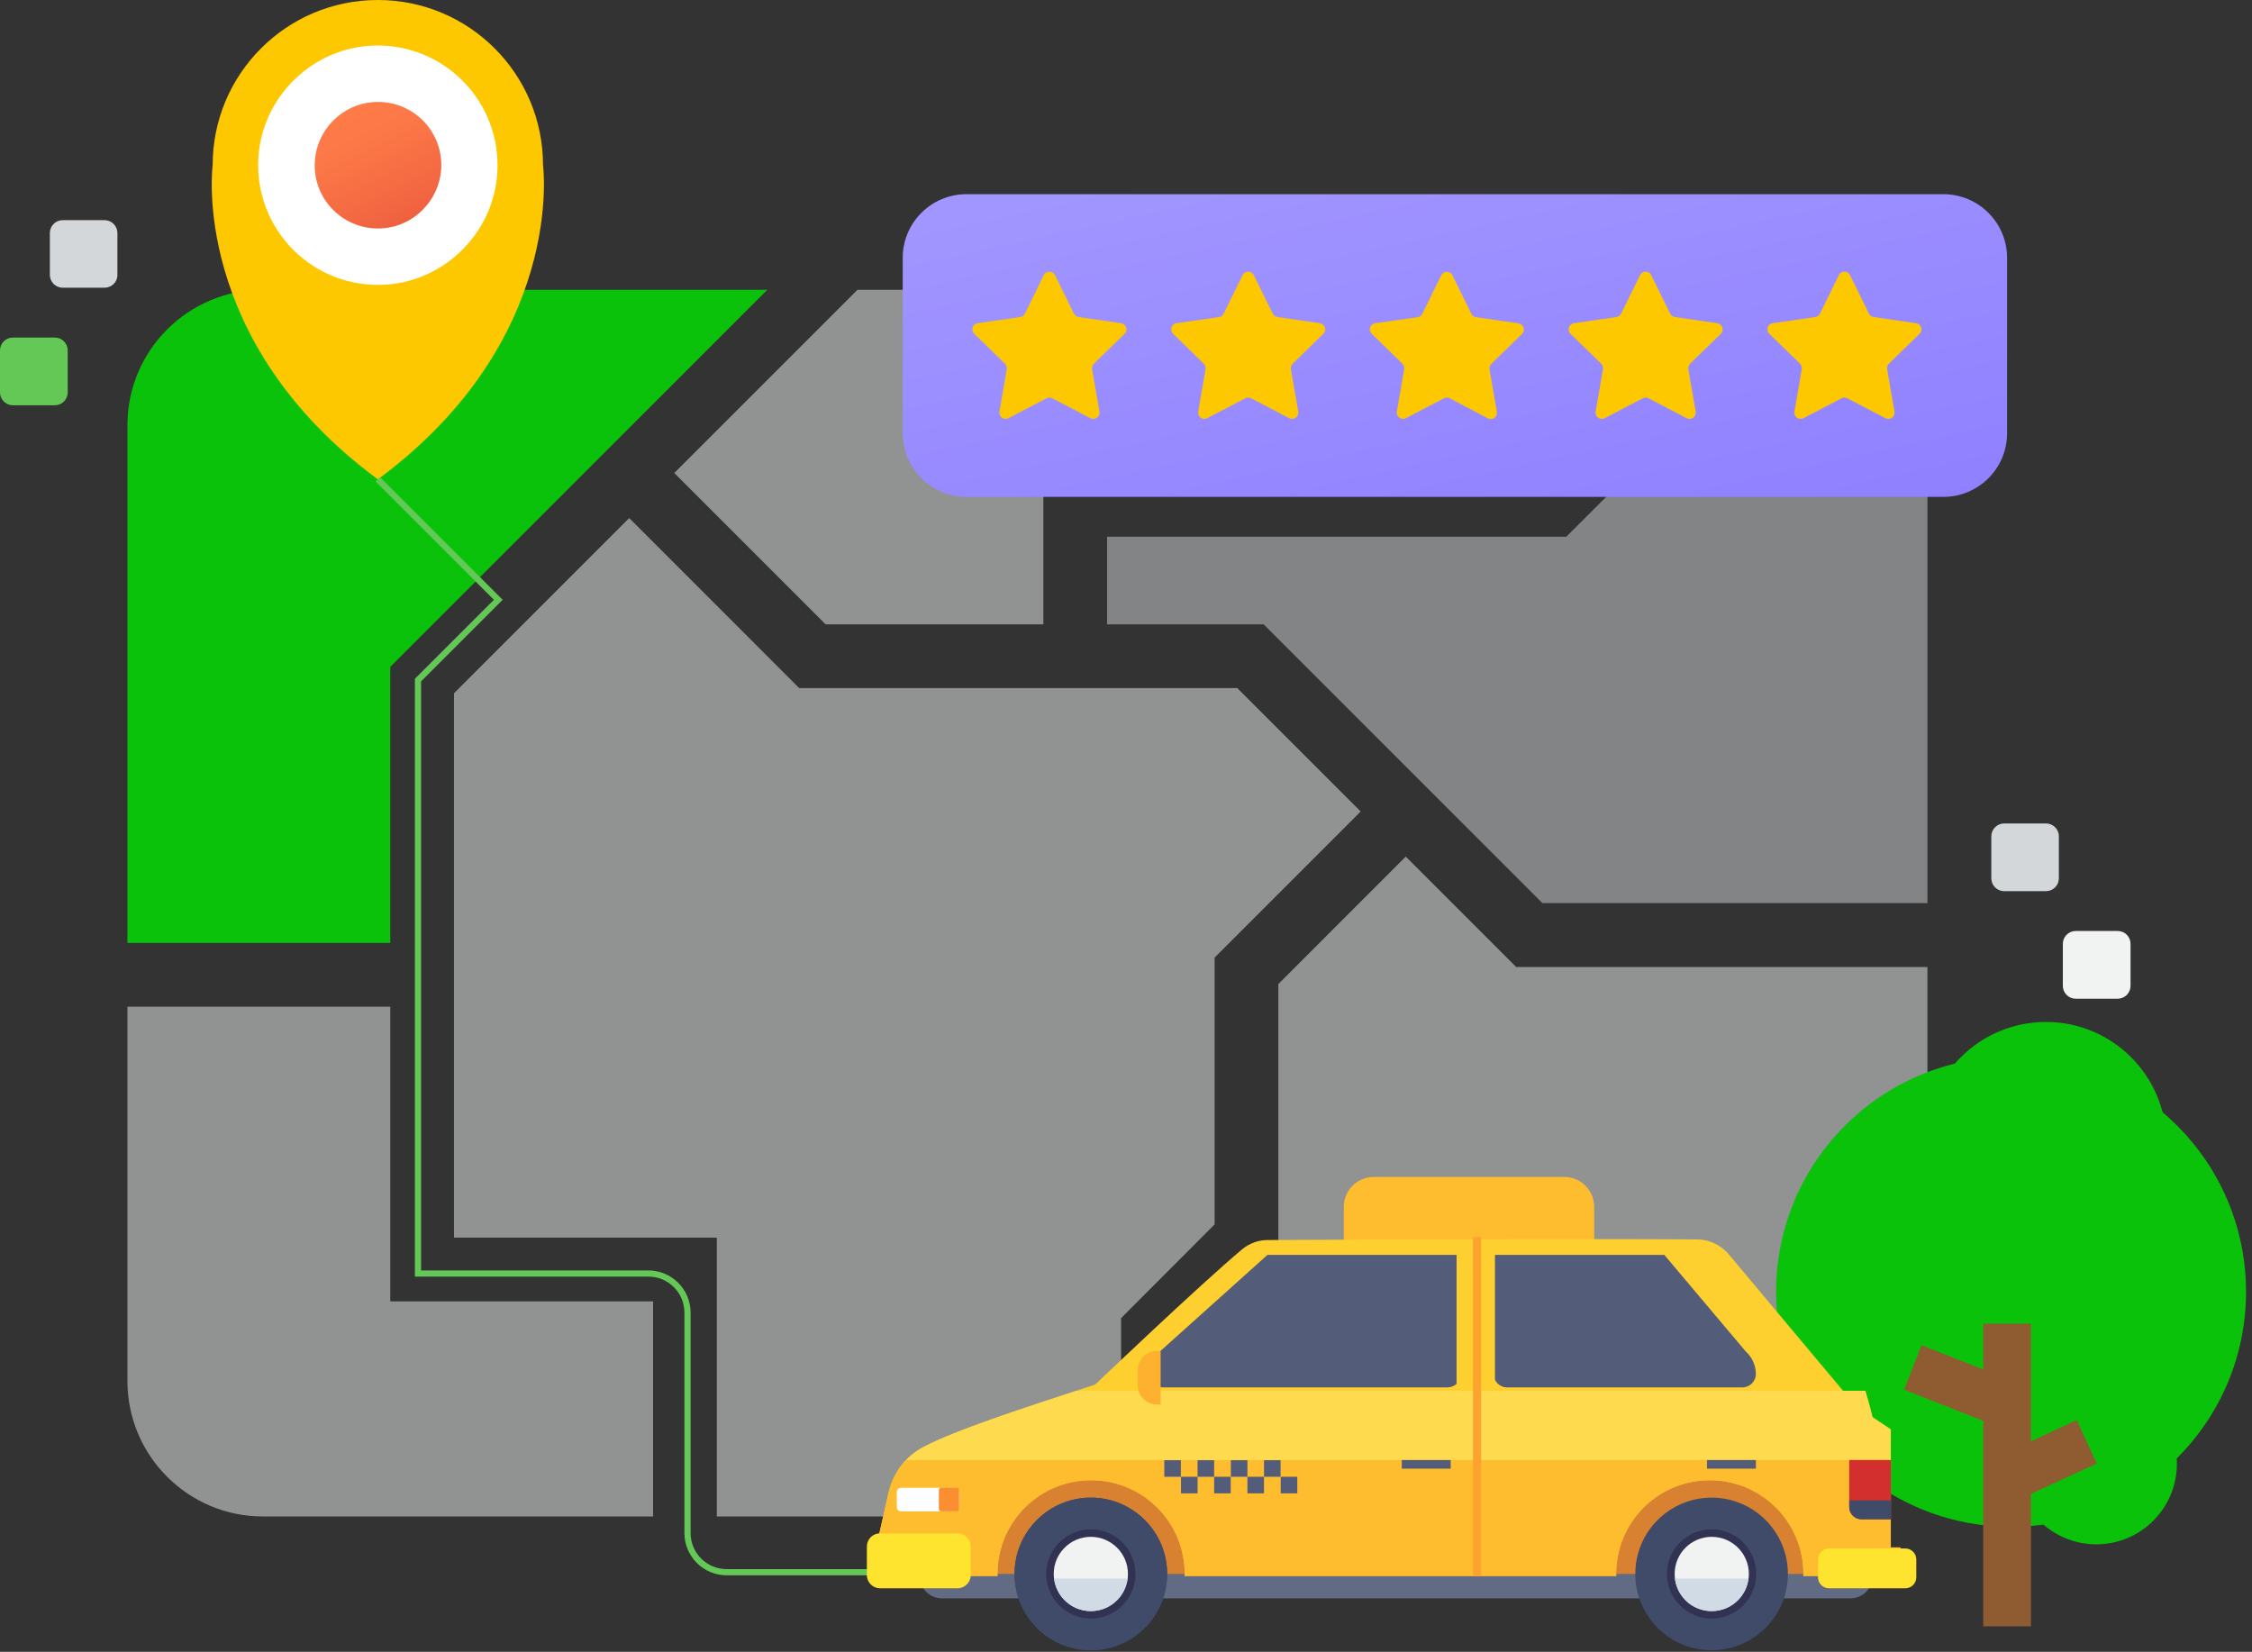
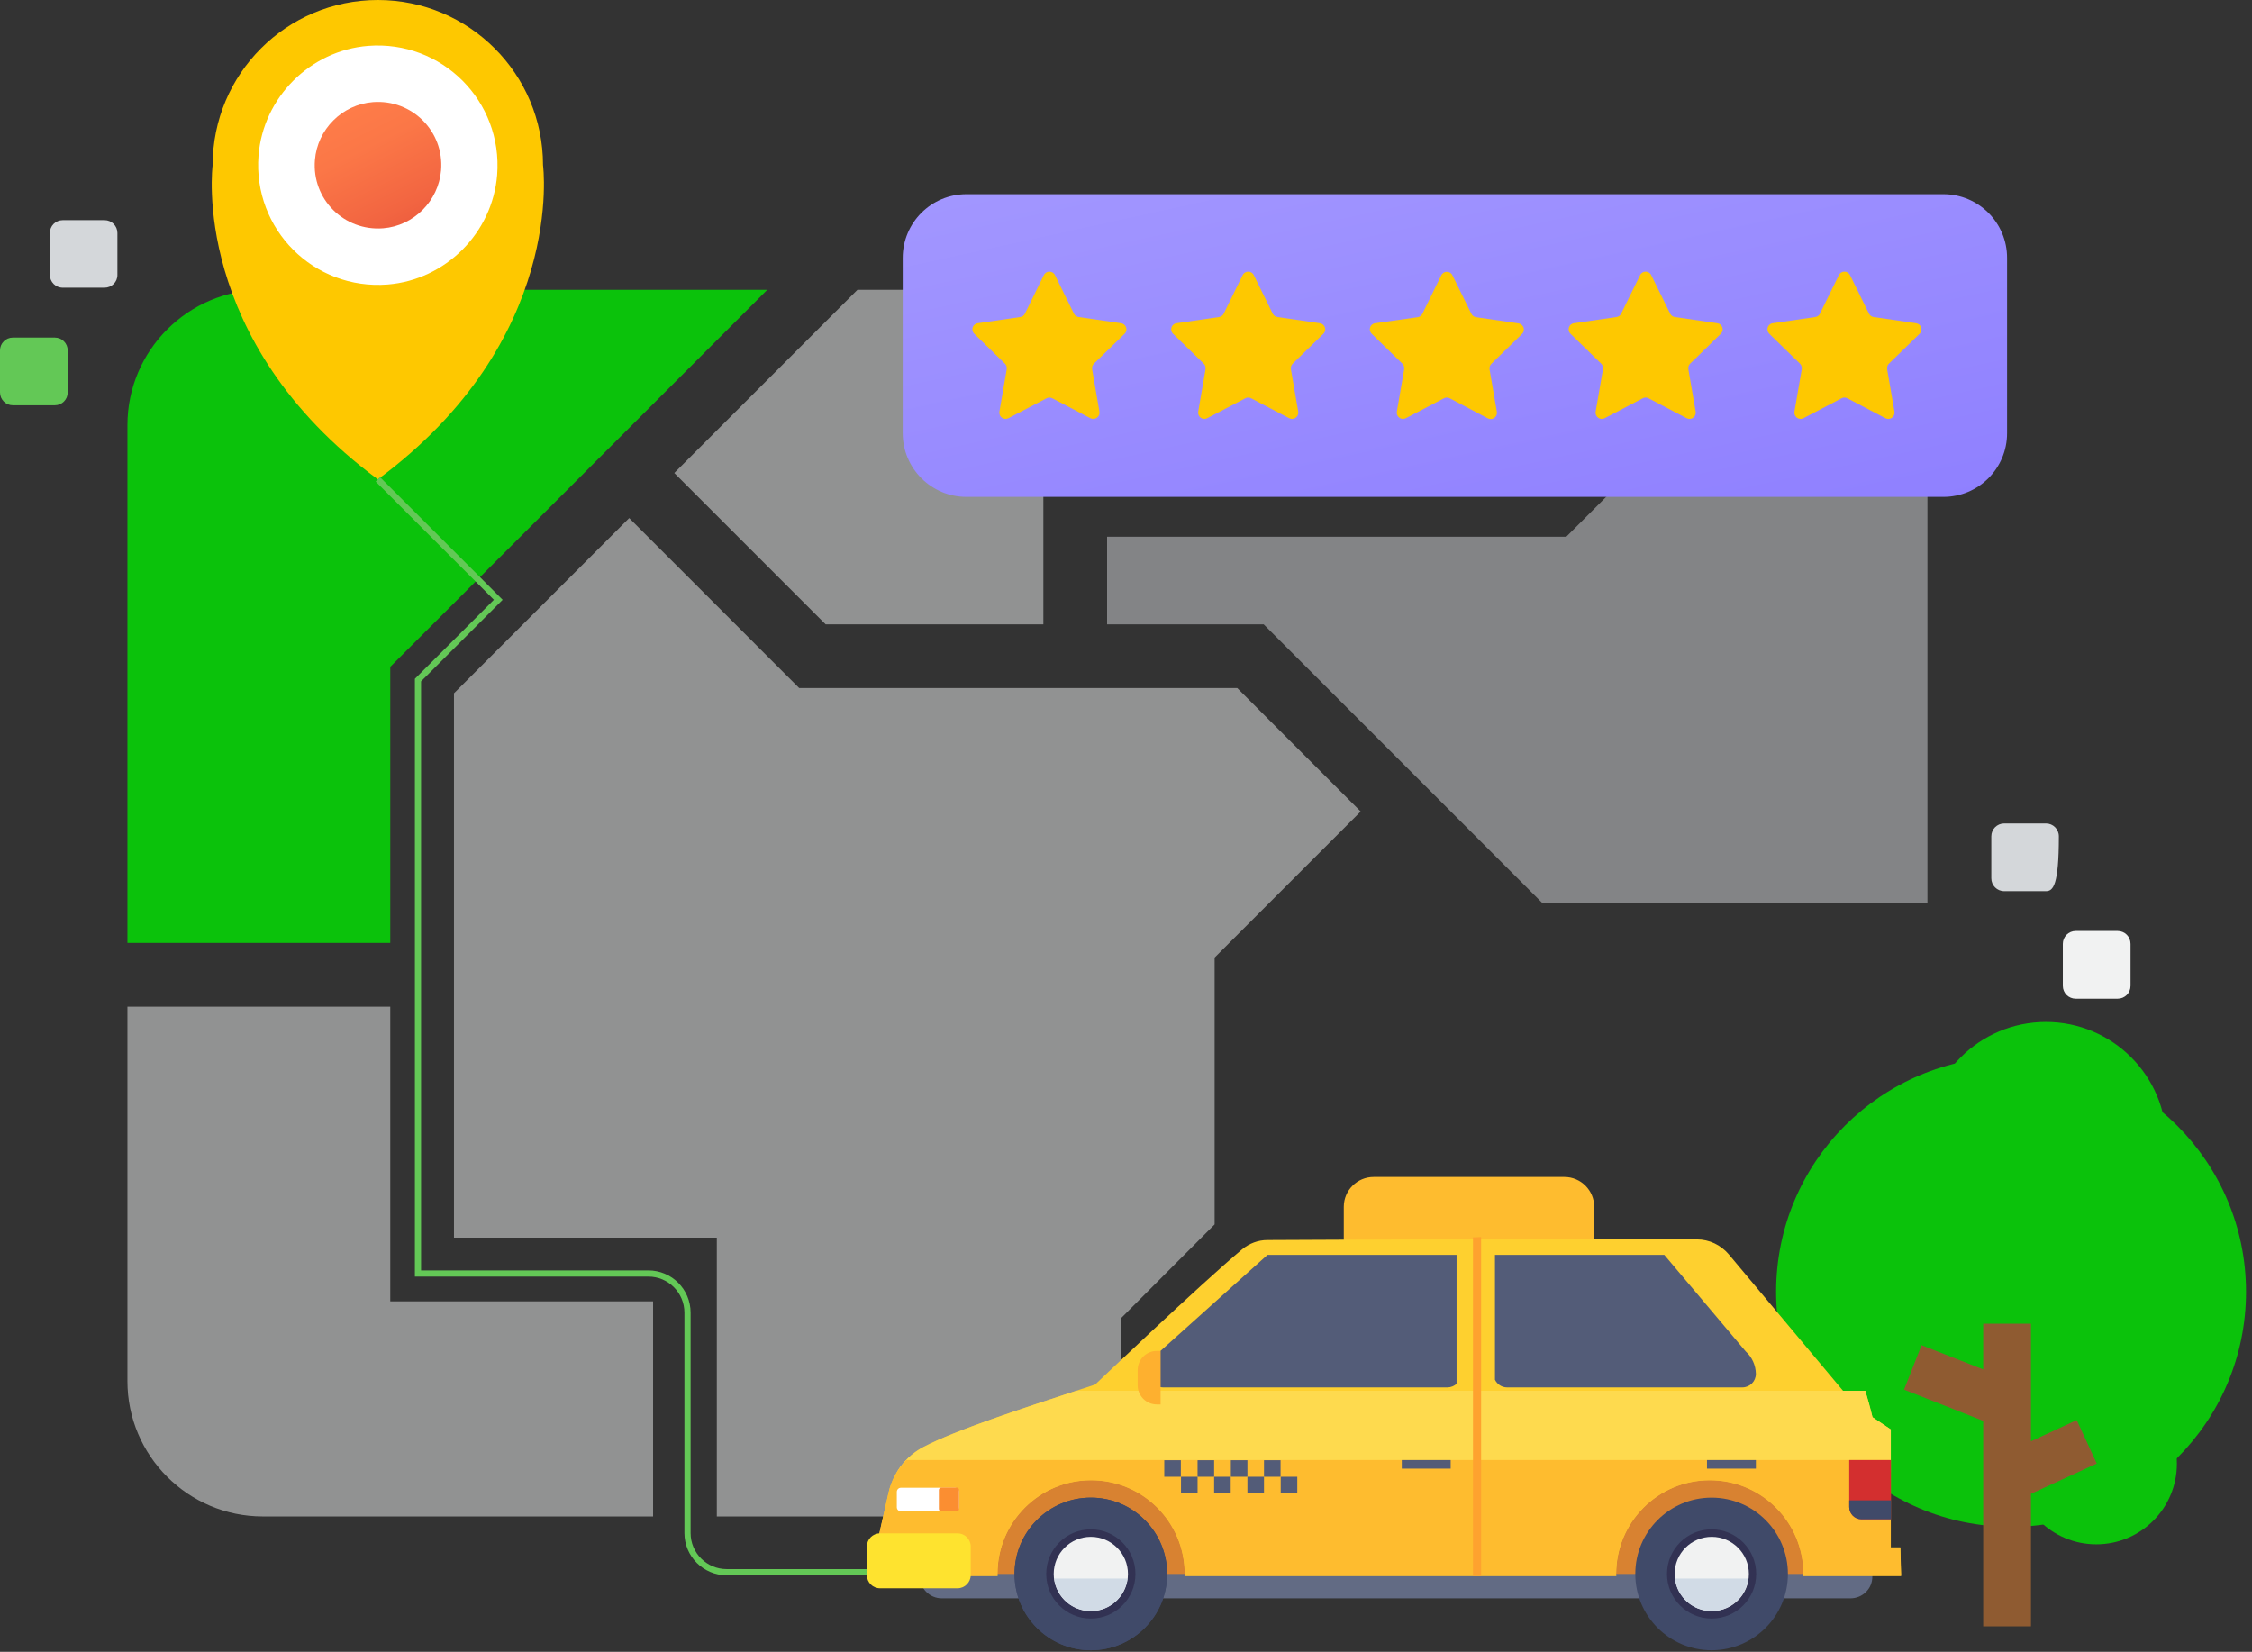
<svg xmlns="http://www.w3.org/2000/svg" width="364" height="267" viewBox="0 0 364 267" fill="none">
  <rect x="0" y="0" width="364" height="267" fill="#333333" stroke="none" />
  <path opacity="0.5" d="M168.644 100.917V76.454H248.898L278.507 46.841H138.597L108.988 76.454L133.447 100.917H168.644Z" fill="#F1F2F2" />
  <path opacity="0.5" d="M196.322 154.786L219.932 131.173L199.978 111.217H129.173L101.701 83.741L73.379 112.066V200.056H115.862V245.119H181.208V213.06L196.322 197.919V154.786Z" fill="#F1F2F2" />
  <path opacity="0.5" d="M292.822 47.098L253.172 86.754H178.943V100.917H204.252L249.309 145.98H311.54V68.728C311.54 57.707 303.404 48.617 292.822 47.098Z" fill="#D4D7DA" />
  <path d="M63.08 152.418V107.792L124.024 46.84H42.483C30.407 46.84 20.598 56.651 20.598 68.728V152.418H63.08Z" fill="#0BC20B" />
-   <path opacity="0.5" d="M245.035 156.28L227.218 138.461L206.621 159.061V202.193L191.481 217.335V245.145H289.655C301.731 245.145 311.54 235.334 311.54 223.257V156.306H245.035V156.28Z" fill="#F1F2F2" />
  <path opacity="0.5" d="M105.563 210.357H63.08V162.718H20.598V223.232C20.598 235.309 30.407 245.12 42.483 245.12H105.563V210.357Z" fill="#F1F2F2" />
  <path d="M87.772 26.703C87.772 11.948 75.825 0 61.072 0C46.319 0 34.372 11.948 34.372 26.703C34.372 26.703 30.613 54.977 61.072 77.483C91.531 54.977 87.772 26.703 87.772 26.703Z" fill="#FEC800" />
  <path d="M62.642 45.99C50.722 46.917 40.861 37.055 41.787 25.133C42.534 15.759 50.129 8.163 59.501 7.416C71.422 6.489 81.284 16.352 80.357 28.274C79.61 37.647 72.014 45.244 62.642 45.99Z" fill="white" />
  <path d="M61.922 36.901C55.614 37.39 50.387 32.188 50.902 25.88C51.288 20.91 55.305 16.892 60.274 16.506C66.582 16.017 71.808 21.219 71.294 27.527C70.882 32.497 66.865 36.514 61.922 36.901Z" fill="url(#paint0_linear_132_1532)" />
  <path d="M325.057 246.793C346.032 246.793 363.034 229.788 363.034 208.811C363.034 187.834 346.032 170.829 325.057 170.829C304.083 170.829 287.08 187.834 287.08 208.811C287.08 229.788 304.083 246.793 325.057 246.793Z" fill="#0BC20B" />
  <path d="M338.832 249.626C346.027 249.626 351.86 243.792 351.86 236.596C351.86 229.4 346.027 223.566 338.832 223.566C331.637 223.566 325.804 229.4 325.804 236.596C325.804 243.792 331.637 249.626 338.832 249.626Z" fill="#0BC20B" />
  <path d="M338.91 236.57L335.665 229.541L328.276 232.965V213.961H320.552V221.352L310.588 217.438L307.756 224.622L320.552 229.669V262.887H328.276V241.463L338.91 236.57Z" fill="#8F5B31" />
  <path d="M330.696 204.125C341.446 204.125 350.161 195.409 350.161 184.657C350.161 173.906 341.446 165.19 330.696 165.19C319.946 165.19 311.231 173.906 311.231 184.657C311.231 195.409 319.946 204.125 330.696 204.125Z" fill="#0BC20B" />
  <path d="M61.072 77.483L80.537 96.951L67.56 109.929V205.85H104.791C108.292 205.85 111.125 208.682 111.125 212.185V247.798C111.125 251.3 113.957 254.132 117.458 254.132H146.115" stroke="#63C856" stroke-miterlimit="10" />
  <path d="M257.652 204.562H217.203V195.06C217.203 192.408 219.366 190.245 222.018 190.245H252.863C255.515 190.245 257.677 192.408 257.677 195.06V204.562H257.652Z" fill="#FEBC2F" />
  <path d="M299.105 258.354H152.217C150.26 258.354 148.69 256.758 148.69 254.827V254.672C148.69 252.715 150.26 251.144 152.217 251.144H299.105C301.061 251.144 302.632 252.715 302.632 254.672V254.827C302.658 256.784 301.061 258.354 299.105 258.354Z" fill="#626B84" />
  <path d="M298.873 236.158H154.277V254.415H298.873V236.158Z" fill="#D88231" />
  <path d="M176.316 265.59C182.488 265.59 187.491 260.587 187.491 254.415C187.491 248.243 182.488 243.239 176.316 243.239C170.145 243.239 165.142 248.243 165.142 254.415C165.142 260.587 170.145 265.59 176.316 265.59Z" fill="#404A69" />
  <path d="M176.317 266.749C183.128 266.749 188.649 261.227 188.649 254.415C188.649 247.603 183.128 242.08 176.317 242.08C169.505 242.08 163.984 247.603 163.984 254.415C163.984 261.227 169.505 266.749 176.317 266.749Z" fill="#404A69" />
  <path d="M176.317 261.625C180.298 261.625 183.526 258.397 183.526 254.415C183.526 250.433 180.298 247.205 176.317 247.205C172.335 247.205 169.107 250.433 169.107 254.415C169.107 258.397 172.335 261.625 176.317 261.625Z" fill="#323253" />
  <path d="M176.317 260.415C179.63 260.415 182.316 257.729 182.316 254.415C182.316 251.101 179.63 248.415 176.317 248.415C173.003 248.415 170.317 251.101 170.317 254.415C170.317 257.729 173.003 260.415 176.317 260.415Z" fill="#F1F2F2" />
  <path d="M305.619 250.14V231.059L302.658 229.076L301.499 224.802H297.895L279.434 202.759C278.146 201.24 276.267 200.339 274.284 200.339C255.721 200.21 214.808 200.39 204.87 200.442C203.351 200.442 201.935 200.982 200.776 201.935C194.082 207.523 177.012 223.797 177.012 223.797C167.665 226.913 155.178 230.802 149.308 233.866C146.424 235.359 144.364 238.063 143.643 241.231L141.481 250.784L142.15 254.724H161.254C161.254 254.621 161.229 254.518 161.229 254.389C161.229 246.02 168 239.248 176.368 239.248C184.736 239.248 191.507 246.02 191.507 254.389C191.507 254.492 191.482 254.595 191.482 254.724H261.256C261.256 254.621 261.231 254.518 261.231 254.389C261.231 246.02 268.002 239.248 276.37 239.248C284.738 239.248 291.509 246.02 291.509 254.389C291.509 254.492 291.483 254.595 291.483 254.724H307.292L307.163 250.114H305.619V250.14Z" fill="#FED02F" />
  <path d="M305.619 231.059L302.658 229.076C302.323 227.583 301.911 226.167 301.499 224.802H173.999C165.142 227.712 154.534 231.136 149.282 233.892C147.454 234.844 145.986 236.261 144.956 237.986H305.619V231.059Z" fill="#FEDA4E" />
  <path d="M305.619 250.14V236.003H146.476C145.085 237.445 144.081 239.248 143.618 241.257L141.455 250.81L142.124 254.75H161.229C161.229 254.647 161.203 254.544 161.203 254.415C161.203 246.046 167.975 239.274 176.342 239.274C184.71 239.274 191.482 246.046 191.482 254.415C191.482 254.518 191.456 254.621 191.456 254.75H261.231C261.231 254.647 261.205 254.544 261.205 254.415C261.205 246.046 267.976 239.274 276.344 239.274C284.712 239.274 291.484 246.046 291.484 254.415C291.484 254.518 291.458 254.621 291.458 254.75H307.267L307.138 250.14H305.619Z" fill="#FEBC2F" />
  <path d="M235.458 202.836H204.87L187.491 218.441C186.461 219.368 185.843 220.682 185.843 222.072C185.843 223.282 186.821 224.261 188.031 224.261H233.964C234.531 224.261 235.02 224.029 235.432 223.694V202.836H235.458Z" fill="#535C78" />
  <path d="M282.163 218.441L269.006 202.836H241.637V223.025C241.997 223.746 242.718 224.261 243.594 224.261H281.622C282.832 224.261 283.811 223.282 283.811 222.072C283.785 220.682 283.193 219.368 282.163 218.441Z" fill="#535C78" />
  <path d="M187.594 227.016H186.976C185.276 227.016 183.886 225.626 183.886 223.926V221.454C183.886 219.755 185.276 218.364 186.976 218.364H187.594V227.016Z" fill="#FEB02F" />
  <path d="M238.084 254.75H239.397V199.952C238.959 199.978 238.522 200.004 238.084 200.004V254.75Z" fill="#FEA22F" />
  <path d="M154.766 256.732H142.253C141.069 256.732 140.116 255.78 140.116 254.595V249.986C140.116 248.801 141.069 247.848 142.253 247.848H154.766C155.951 247.848 156.903 248.801 156.903 249.986V254.595C156.903 255.754 155.951 256.732 154.766 256.732Z" fill="#FEE32F" />
-   <path d="M307.962 256.733H295.629C294.65 256.733 293.852 255.934 293.852 254.956V252.072C293.852 251.093 294.65 250.295 295.629 250.295H307.962C308.94 250.295 309.738 251.093 309.738 252.072V254.956C309.738 255.934 308.94 256.733 307.962 256.733Z" fill="#FEE32F" />
  <path d="M170.395 255.162C170.755 258.123 173.252 260.415 176.316 260.415C179.38 260.415 181.878 258.123 182.238 255.162H170.395Z" fill="#D1DBE6" />
  <path d="M176.316 266.749C183.128 266.749 188.649 261.227 188.649 254.415C188.649 247.603 183.128 242.08 176.316 242.08C169.505 242.08 163.984 247.603 163.984 254.415C163.984 261.227 169.505 266.749 176.316 266.749Z" fill="#404A69" />
  <path d="M176.316 261.625C180.298 261.625 183.526 258.397 183.526 254.415C183.526 250.433 180.298 247.205 176.316 247.205C172.335 247.205 169.107 250.433 169.107 254.415C169.107 258.397 172.335 261.625 176.316 261.625Z" fill="#323253" />
  <path d="M176.316 260.415C179.63 260.415 182.315 257.729 182.315 254.415C182.315 251.101 179.63 248.415 176.316 248.415C173.003 248.415 170.317 251.101 170.317 254.415C170.317 257.729 173.003 260.415 176.316 260.415Z" fill="#F1F2F2" />
  <path d="M170.394 255.162C170.755 258.123 173.252 260.415 176.316 260.415C179.38 260.415 181.878 258.123 182.238 255.162H170.394Z" fill="#D1DBE6" />
  <path d="M276.653 266.749C283.464 266.749 288.986 261.227 288.986 254.415C288.986 247.603 283.464 242.08 276.653 242.08C269.842 242.08 264.32 247.603 264.32 254.415C264.32 261.227 269.842 266.749 276.653 266.749Z" fill="#404A69" />
  <path d="M276.653 261.625C280.635 261.625 283.862 258.397 283.862 254.415C283.862 250.433 280.635 247.205 276.653 247.205C272.672 247.205 269.444 250.433 269.444 254.415C269.444 258.397 272.672 261.625 276.653 261.625Z" fill="#323253" />
  <path d="M282.678 254.415C282.678 257.737 280 260.415 276.679 260.415C273.357 260.415 270.68 257.737 270.68 254.415C270.68 251.093 273.357 248.415 276.679 248.415C279.974 248.415 282.678 251.093 282.678 254.415Z" fill="#F1F2F2" />
  <path d="M270.731 255.162C271.092 258.123 273.589 260.415 276.653 260.415C279.717 260.415 282.214 258.123 282.575 255.162H270.731Z" fill="#D1DBE6" />
  <path d="M305.619 245.583H300.881C299.774 245.583 298.898 244.681 298.898 243.6V236.003H305.644V245.583H305.619Z" fill="#D32F2F" />
  <path d="M305.619 245.583H300.881C299.774 245.583 298.898 244.681 298.898 243.6V242.518H305.644V245.583H305.619Z" fill="#404A69" />
  <path d="M154.354 244.295H145.626C145.24 244.295 144.956 243.986 144.956 243.625V241.153C144.956 240.767 145.265 240.484 145.626 240.484H154.354C154.74 240.484 155.023 240.793 155.023 241.153V243.625C155.023 243.986 154.715 244.295 154.354 244.295Z" fill="white" />
  <path d="M154.637 244.295H152.14C151.934 244.295 151.754 244.115 151.754 243.909V240.844C151.754 240.638 151.934 240.458 152.14 240.458H154.637C154.843 240.458 155.024 240.638 155.024 240.844V243.909C155.024 244.115 154.843 244.295 154.637 244.295Z" fill="#FB8E31" />
  <path d="M234.479 236.003H226.575V237.394H234.479V236.003Z" fill="#535C78" />
  <path d="M283.811 236.003H275.906V237.394H283.811V236.003Z" fill="#535C78" />
  <path d="M190.864 236.03H188.186V238.708H190.864V236.03Z" fill="#535C78" />
  <path d="M193.568 238.708H190.89V241.386H193.568V238.708Z" fill="#535C78" />
  <path d="M196.245 236.03H193.567V238.708H196.245V236.03Z" fill="#535C78" />
  <path d="M198.923 238.708H196.245V241.386H198.923V238.708Z" fill="#535C78" />
  <path d="M201.627 236.03H198.949V238.708H201.627V236.03Z" fill="#535C78" />
  <path d="M204.304 238.708H201.627V241.386H204.304V238.708Z" fill="#535C78" />
  <path d="M206.982 236.03H204.304V238.708H206.982V236.03Z" fill="#535C78" />
  <path d="M209.685 238.708H207.008V241.386H209.685V238.708Z" fill="#535C78" />
  <path d="M314.115 80.316H156.208C150.518 80.316 145.909 75.707 145.909 70.016V41.69C145.909 35.999 150.518 31.39 156.208 31.39H314.115C319.805 31.39 324.414 35.999 324.414 41.69V70.016C324.414 75.707 319.805 80.316 314.115 80.316Z" fill="url(#paint1_linear_132_1532)" />
  <path d="M169.159 64.376L163.005 67.595C162.259 67.981 161.409 67.363 161.538 66.539L162.722 59.69C162.774 59.355 162.671 59.02 162.439 58.788L157.47 53.947C156.877 53.355 157.212 52.351 158.036 52.248L164.911 51.243C165.245 51.192 165.529 50.986 165.657 50.703L168.721 44.471C169.082 43.724 170.163 43.724 170.523 44.471L173.587 50.703C173.742 51.012 174.025 51.192 174.334 51.243L181.209 52.248C182.032 52.377 182.367 53.381 181.775 53.947L176.806 58.788C176.574 59.02 176.471 59.355 176.523 59.69L177.707 66.539C177.836 67.363 176.986 67.981 176.239 67.595L170.086 64.376C169.803 64.222 169.442 64.222 169.159 64.376Z" fill="#FEC800" />
  <path d="M201.291 64.376L195.137 67.595C194.391 67.981 193.541 67.363 193.67 66.539L194.854 59.69C194.906 59.355 194.803 59.02 194.571 58.788L189.602 53.947C189.009 53.355 189.344 52.351 190.168 52.248L197.043 51.243C197.377 51.192 197.66 50.986 197.789 50.703L200.853 44.471C201.214 43.724 202.295 43.724 202.655 44.471L205.719 50.703C205.874 51.012 206.157 51.192 206.466 51.243L213.341 52.248C214.164 52.376 214.499 53.381 213.907 53.947L208.938 58.788C208.706 59.02 208.603 59.355 208.655 59.69L209.839 66.539C209.968 67.363 209.118 67.981 208.371 67.595L202.218 64.376C201.909 64.222 201.574 64.222 201.291 64.376Z" fill="#FEC800" />
  <path d="M233.398 64.376L227.244 67.595C226.498 67.981 225.648 67.363 225.777 66.539L226.961 59.69C227.013 59.355 226.91 59.02 226.678 58.788L221.709 53.947C221.117 53.355 221.451 52.351 222.275 52.248L229.15 51.269C229.484 51.218 229.768 51.012 229.896 50.728L232.96 44.497C233.321 43.75 234.402 43.75 234.762 44.497L237.826 50.728C237.981 51.037 238.264 51.218 238.573 51.269L245.448 52.273C246.271 52.402 246.606 53.406 246.014 53.973L241.045 58.814C240.813 59.046 240.71 59.38 240.762 59.715L241.946 66.565C242.075 67.389 241.225 68.007 240.478 67.621L234.325 64.376C234.042 64.222 233.707 64.222 233.398 64.376Z" fill="#FEC800" />
  <path d="M265.531 64.376L259.377 67.595C258.63 67.981 257.781 67.363 257.909 66.539L259.094 59.689C259.145 59.355 259.042 59.02 258.811 58.788L253.841 53.947C253.249 53.355 253.584 52.35 254.408 52.248L261.282 51.243C261.617 51.192 261.9 50.986 262.029 50.703L265.093 44.471C265.453 43.724 266.535 43.724 266.895 44.471L269.959 50.703C270.114 51.011 270.397 51.192 270.706 51.243L277.58 52.248C278.404 52.376 278.739 53.38 278.147 53.947L273.177 58.788C272.946 59.02 272.843 59.355 272.894 59.689L274.079 66.539C274.207 67.363 273.358 67.981 272.611 67.595L266.457 64.376C266.174 64.222 265.814 64.222 265.531 64.376Z" fill="#FEC800" />
  <path d="M297.663 64.376L291.51 67.595C290.763 67.981 289.913 67.363 290.042 66.539L291.226 59.69C291.278 59.355 291.175 59.02 290.943 58.788L285.974 53.947C285.382 53.355 285.716 52.351 286.54 52.248L293.415 51.243C293.75 51.192 294.033 50.986 294.162 50.703L297.225 44.471C297.586 43.724 298.667 43.724 299.028 44.471L302.092 50.703C302.246 51.012 302.529 51.192 302.838 51.243L309.713 52.248C310.537 52.376 310.871 53.381 310.279 53.947L305.31 58.788C305.078 59.02 304.975 59.355 305.027 59.69L306.211 66.539C306.34 67.363 305.49 67.981 304.744 67.595L298.59 64.376C298.281 64.222 297.946 64.222 297.663 64.376Z" fill="#FEC800" />
-   <path d="M330.696 144.048H323.95C322.792 144.048 321.865 143.121 321.865 141.963V135.19C321.865 134.032 322.792 133.104 323.95 133.104H330.696C331.855 133.104 332.782 134.032 332.782 135.19V141.963C332.782 143.121 331.855 144.048 330.696 144.048Z" fill="#D4D7DA" />
+   <path d="M330.696 144.048H323.95C322.792 144.048 321.865 143.121 321.865 141.963V135.19C321.865 134.032 322.792 133.104 323.95 133.104H330.696C331.855 133.104 332.782 134.032 332.782 135.19C332.782 143.121 331.855 144.048 330.696 144.048Z" fill="#D4D7DA" />
  <path d="M16.89 46.505H10.144C8.986 46.505 8.059 45.578 8.059 44.419V37.673C8.059 36.514 8.986 35.587 10.144 35.587H16.89C18.049 35.587 18.976 36.514 18.976 37.673V44.419C19.001 45.578 18.049 46.505 16.89 46.505Z" fill="#D4D7DA" />
  <path d="M342.282 161.43H335.511C334.352 161.43 333.425 160.503 333.425 159.344V152.572C333.425 151.413 334.352 150.486 335.511 150.486H342.282C343.441 150.486 344.368 151.413 344.368 152.572V159.344C344.368 160.503 343.441 161.43 342.282 161.43Z" fill="#F1F2F2" />
  <path d="M8.857 65.509H2.086C0.927 65.509 0 64.582 0 63.423V56.651C0 55.492 0.927 54.565 2.086 54.565H8.857C10.016 54.565 10.943 55.492 10.943 56.651V63.423C10.943 64.582 10.016 65.509 8.857 65.509Z" fill="#63C856" />
  <defs>
    <linearGradient id="paint0_linear_132_1532" x1="55.864" y1="16.264" x2="74.534" y2="53.6" gradientUnits="userSpaceOnUse">
      <stop stop-color="#FF7D49" />
      <stop offset="0.196" stop-color="#FB7747" />
      <stop offset="0.466" stop-color="#F26541" />
      <stop offset="0.776" stop-color="#E14837" />
      <stop offset="1" stop-color="#D32F2F" />
    </linearGradient>
    <linearGradient id="paint1_linear_132_1532" x1="218.329" y1="-20.781" x2="278.85" y2="254.746" gradientUnits="userSpaceOnUse">
      <stop stop-color="#AAA0FF" />
      <stop offset="1" stop-color="#6B55FF" />
    </linearGradient>
  </defs>
</svg>